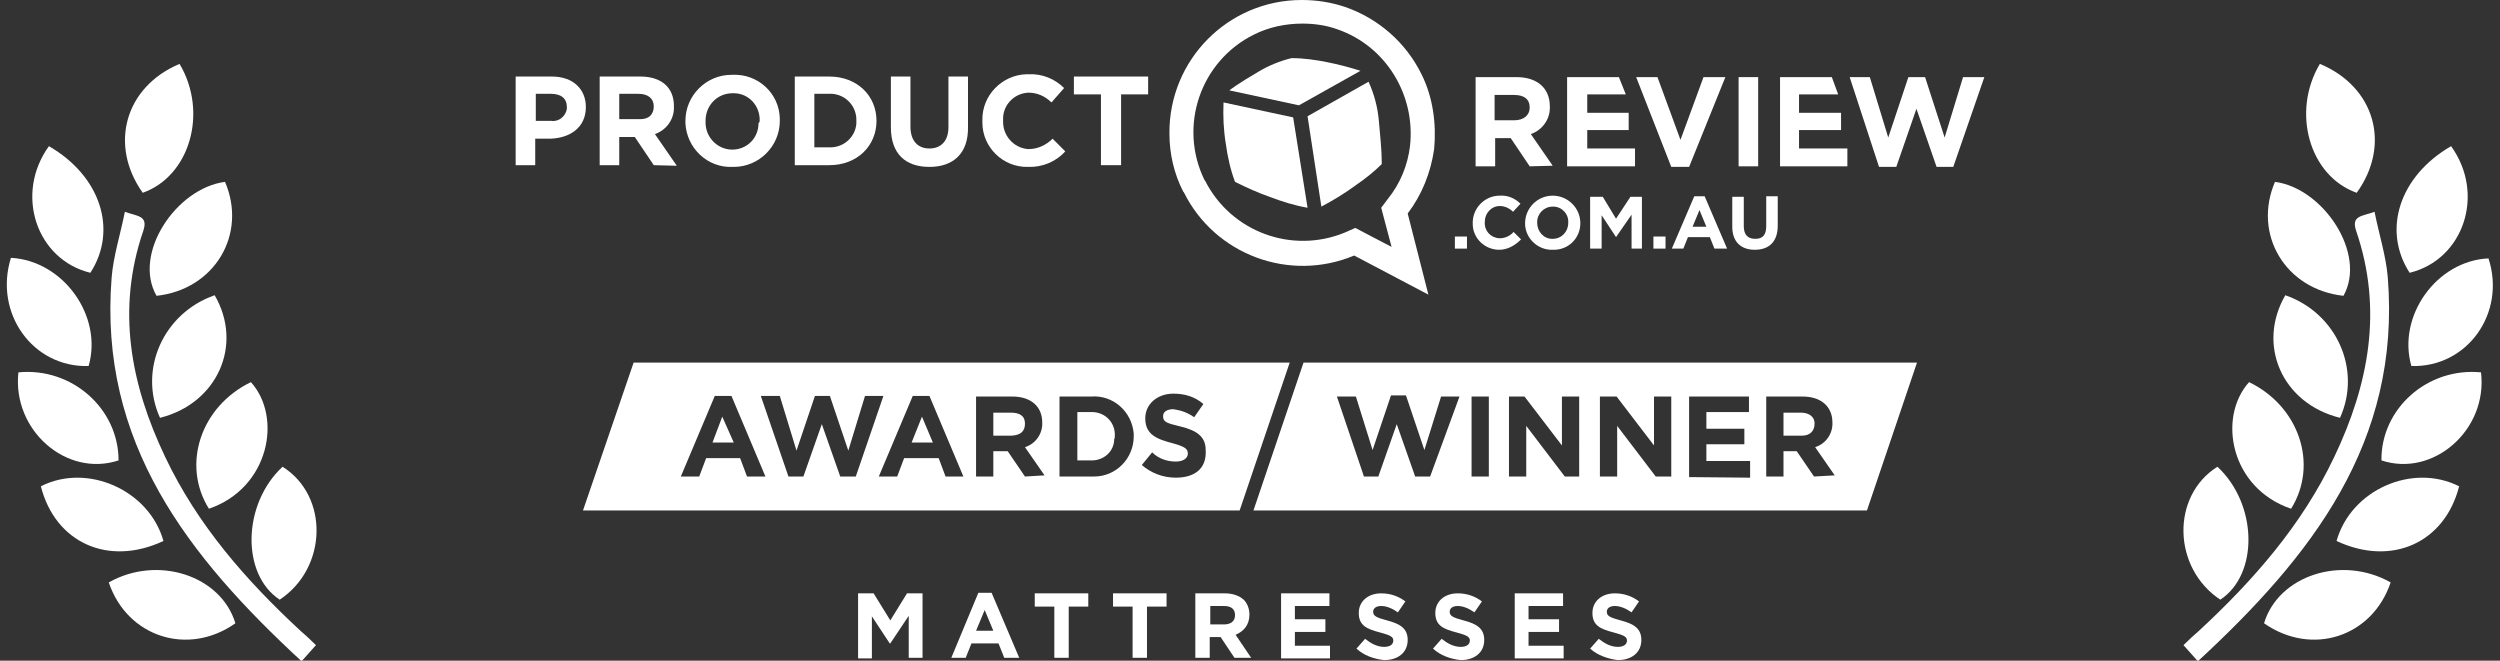
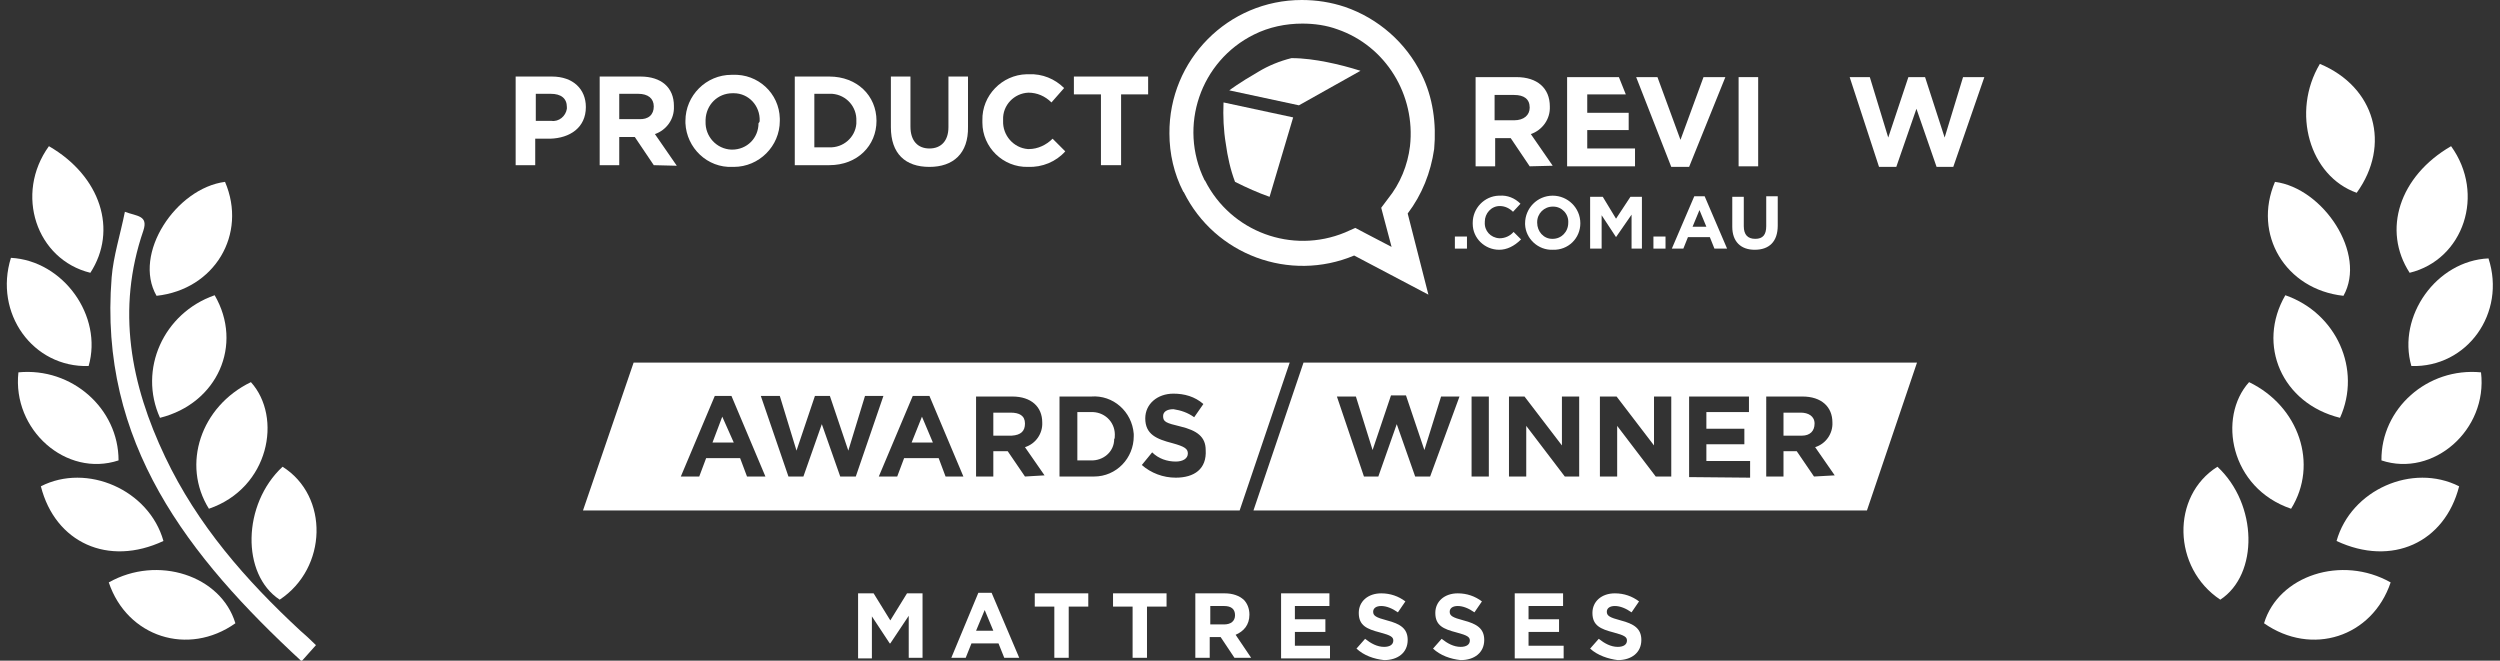
<svg xmlns="http://www.w3.org/2000/svg" version="1.1" id="Layer_1" x="0px" y="0px" viewBox="0 0 434.4 114.8" style="enable-background:new 0 0 434.4 114.8;" xml:space="preserve">
  <rect x="0" y="0" width="434.4" height="114.8" fill="#333333" stroke="none" />
  <style type="text/css">
	.st0{fill:#FFFFFF;}
</style>
  <g>
    <g>
      <path class="st0" d="M189.9,71.6c-0.1,0-0.3,0-0.4,0h-2.3V80h2.3c2.2,0.1,4.1-1.5,4.1-3.7c0.1-0.1,0.1-0.3,0.1-0.4    C193.9,73.6,192.2,71.7,189.9,71.6z" />
      <polygon class="st0" points="158.4,76.9 162.1,76.9 160.2,72.4   " />
      <path class="st0" d="M110.1,63l-8.8,25.7h114.1l8.7-25.7C224.1,63,110.1,63,110.1,63z M129.8,82.8l-1.2-3.2h-5.9l-1.2,3.2h-3.2    l5.9-14h2.9l5.9,14H129.8z M146,82.8l-3.2-9.1l-3.2,9.1H137l-4.8-14h3.3l2.9,9.5l3.2-9.5h2.6l3.2,9.5l2.9-9.5h3.2l-4.8,14H146z     M164.3,82.8l-1.2-3.2h-6l-1.2,3.2h-3.2l5.9-14h2.9l5.9,14H164.3z M178.1,82.8l-3-4.4h-2.5v4.4h-3V68.9h6.3c3.3,0,5.2,1.8,5.2,4.5    c0.1,1.9-1.1,3.7-3,4.3l3.4,4.9L178.1,82.8z M197,75.8c0,3.8-3,7-6.9,7c-0.4,0-0.4,0-0.5,0h-5.5V68.9h5.5c3.8-0.3,7.1,2.6,7.4,6.5    C197,75.5,197,75.7,197,75.8z M204.3,83c-2.2,0-4.3-0.8-5.9-2.2l1.8-2.2c1.1,1.1,2.6,1.6,4.1,1.6c1.2,0,2.1-0.5,2.1-1.4    c0-0.8-0.5-1.2-2.7-1.8c-2.7-0.7-4.7-1.5-4.7-4.3c0-2.5,2.1-4.3,4.9-4.3c1.9,0,3.7,0.5,5.2,1.8l-1.6,2.3c-1.1-0.8-2.3-1.2-3.6-1.4    c-1.2,0-1.8,0.5-1.8,1.2c0,1,0.5,1.2,3,1.8c2.9,0.7,4.4,1.8,4.4,4.1C209.7,81.5,207.5,83,204.3,83z" />
      <path class="st0" d="M175.6,71.7h-3v4h3.2c1.6-0.1,2.3-0.8,2.3-2.1C178.1,72.2,177.1,71.7,175.6,71.7z" />
      <path class="st0" d="M226.5,63l-8.7,25.7h106.6l8.7-25.7C333.1,63,226.5,63,226.5,63z M248.5,82.8h-2.6l-3.2-9.1l-3.2,9.1H237    l-4.7-13.9h3.3l2.9,9.3l3.2-9.5h2.6l3.2,9.5l2.9-9.3h3.2L248.5,82.8z M258.7,82.8h-3V68.9h3V82.8z M274.4,82.8h-2.5l-6.7-8.8v8.8    h-3V68.9h2.7l6.5,8.5v-8.5h3V82.8z M290.3,82.8h-2.6L281,74v8.8h-3V68.9h2.9l6.5,8.5v-8.5h3v13.9H290.3z M304.1,83l-10.6-0.1v-14    h10.4v2.7h-7.4v2.9h6.6v2.7h-6.6v2.9h7.6V83z M315.2,82.8l-3-4.4h-2.3v4.4h-3V68.9h6.3c3.3,0,5.2,1.8,5.2,4.5    c0.1,1.9-1.1,3.7-3,4.3l3.4,4.9L315.2,82.8z" />
      <path class="st0" d="M312.9,71.7h-3v4h3.2c1.4,0,2.2-0.8,2.2-2.1S314.2,71.7,312.9,71.7z" />
      <g>
        <g id="_.COM.AU_2_">
          <g>
            <g>
              <g>
                <rect x="252.8" y="41.1" class="st0" width="2.1" height="2.1" />
              </g>
            </g>
          </g>
          <g>
            <g>
              <g>
                <path class="st0" d="M260.5,43.4c-2.5,0-4.6-2-4.6-4.5c0-0.1,0-0.1,0-0.2l0,0c0-2.5,2-4.6,4.5-4.7c0.1,0,0.1,0,0.2,0         c1.3-0.1,2.6,0.4,3.6,1.4l-1.3,1.4c-0.6-0.6-1.4-1-2.3-1c-1.5,0-2.6,1.3-2.6,2.7v0.1l0,0c-0.1,1.5,1,2.7,2.5,2.8h0.1         c0.9,0,1.8-0.4,2.4-1.1l1.3,1.3C263.1,42.8,261.8,43.4,260.5,43.4" />
              </g>
            </g>
          </g>
          <g>
            <g>
              <g>
                <path class="st0" d="M269.8,43.4c-2.5,0.1-4.7-1.9-4.8-4.4c0-0.1,0-0.1,0-0.2l0,0c0-2.6,2.1-4.8,4.8-4.8         c2.6,0,4.8,2.1,4.8,4.8l0,0C274.6,41.4,272.5,43.5,269.8,43.4C270,43.4,269.8,43.4,269.8,43.4 M272.5,38.7         c0.1-1.5-1.1-2.8-2.6-2.8h-0.1c-1.5,0-2.7,1.2-2.7,2.7v0.1l0,0c0,1.5,1.1,2.8,2.6,2.8h0.1C271.3,41.5,272.5,40.3,272.5,38.7         C272.5,38.8,272.5,38.8,272.5,38.7L272.5,38.7z" />
              </g>
            </g>
          </g>
          <g>
            <g>
              <g>
                <polygon class="st0" points="283.5,43.2 283.5,37.3 280.8,41.2 280.8,41.2 278.3,37.4 278.3,43.2 276.3,43.2 276.3,34.2          278.5,34.2 280.8,38 283.3,34.2 285.3,34.2 285.3,43.2        " />
              </g>
            </g>
          </g>
          <g>
            <g>
              <g>
                <rect x="287.3" y="41.1" class="st0" width="2.1" height="2.1" />
              </g>
            </g>
          </g>
          <g>
            <g>
              <g>
                <path class="st0" d="M297.9,43.2l-0.8-2h-3.8l-0.8,2h-2l3.9-9.1h1.8l3.9,9.1C300.1,43.2,297.9,43.2,297.9,43.2z M295.3,36.5         l-1.2,2.9h2.4L295.3,36.5z" />
              </g>
            </g>
          </g>
          <g>
            <g>
              <g>
                <path class="st0" d="M304.9,43.4c-2.4,0-3.9-1.4-3.9-4v-5.2h2v5.1c0,1.5,0.7,2.2,2,2.2s1.9-0.7,1.9-2.2v-5.2h2v5.1         C308.9,42,307.4,43.4,304.9,43.4" />
              </g>
            </g>
          </g>
        </g>
        <g>
          <g>
            <g>
              <path class="st0" d="M247,12.9c-2.7-5.5-7.5-9.7-13.3-11.7c-2.4-0.8-4.9-1.2-7.5-1.2l0,0c-12.8,0-23.1,10.4-23,23.2        c0,3.5,0.8,7,2.4,10.1l0.1,0.1c5.4,10.9,18.4,15.7,29.6,11l12.9,6.8l-3.6-14.1c2.5-3.3,4-7.1,4.6-11.2        C249.6,21.5,249,16.9,247,12.9z M245,25.4c-0.4,3.3-1.7,6.5-3.8,9.1l-1.2,1.6l0.5,1.9l1.3,4.9l-4.6-2.4l-1.7-0.9l-1.8,0.8        c-9.2,3.8-19.8-0.1-24.3-9l-0.1-0.1c-4.6-9.4-0.7-20.7,8.6-25.3c2.6-1.3,5.5-1.9,8.4-1.9l0,0c2.1,0,4.2,0.3,6.1,1        C240.8,8,246,16.5,245,25.4L245,25.4z" />
            </g>
          </g>
        </g>
        <g>
          <g>
            <g>
-               <path class="st0" d="M224.7,20.4l-12.1-2.6c-0.1,2.4,0,4.8,0.4,7.2c0.3,2.2,0.8,4.5,1.6,6.6c2,1,4,1.9,6,2.6        c2.1,0.8,4.3,1.5,6.6,1.9L224.7,20.4z" />
-             </g>
-           </g>
-         </g>
-         <g>
-           <g>
-             <g>
-               <path class="st0" d="M239.6,21.1c-0.2-2.4-0.8-4.7-1.8-6.9l-10.6,6l2.4,15.7c2.1-1.1,4.2-2.4,6.1-3.8c1.6-1.1,3.1-2.3,4.4-3.6        C240.1,26,239.8,23.5,239.6,21.1" />
-             </g>
+               <path class="st0" d="M224.7,20.4l-12.1-2.6c-0.1,2.4,0,4.8,0.4,7.2c0.3,2.2,0.8,4.5,1.6,6.6c2,1,4,1.9,6,2.6        L224.7,20.4z" />
+             </g>
+           </g>
+         </g>
+         <g>
+           <g>
+             <g>
+               </g>
          </g>
        </g>
        <g>
          <g>
            <g>
              <path class="st0" d="M236.4,12.3c-1.9-0.6-3.8-1.1-5.8-1.5s-4.1-0.7-6.2-0.7c-2,0.5-4,1.3-5.8,2.4c-3.3,1.9-5,3.2-5,3.2        l12.1,2.6L236.4,12.3z" />
            </g>
          </g>
        </g>
        <g id="PRODUCTREVIEW_2_">
          <g>
            <g>
              <g>
                <polygon class="st0" points="339.4,29 336.5,29 333,18.9 329.5,29 326.5,29 321.4,13.4 324.9,13.4 328.1,23.9 331.6,13.4          334.5,13.4 337.9,23.9 341.1,13.4 344.8,13.4        " />
              </g>
            </g>
          </g>
          <g>
            <g>
              <g>
-                 <polygon class="st0" points="312.6,22.6 319.9,22.6 319.9,19.6 312.6,19.6 312.6,16.4 319.4,16.4 318.3,13.4 309.3,13.4          309.3,28.9 321,28.9 321,25.8 312.6,25.8        " />
-               </g>
+                 </g>
            </g>
          </g>
          <g>
            <g>
              <g>
                <rect x="302.1" y="13.4" class="st0" width="3.4" height="15.5" />
              </g>
            </g>
          </g>
          <g>
            <g>
              <g>
                <polygon class="st0" points="293.5,29 290.4,29 284.3,13.4 288,13.4 292,24.3 296,13.4 299.8,13.4        " />
              </g>
            </g>
          </g>
          <g>
            <g>
              <g>
                <polygon class="st0" points="275.8,22.6 283,22.6 283,19.6 275.8,19.6 275.8,16.4 282.5,16.4 281.3,13.4 272.3,13.4          272.3,28.9 284.1,28.9 284.1,25.8 275.8,25.8        " />
              </g>
            </g>
          </g>
          <g>
            <g>
              <g>
                <path class="st0" d="M265.8,28.9l-3.3-4.9h-2.7v4.9h-3.4V13.4h7.1c3.6,0,5.8,1.9,5.8,5.1l0,0c0.1,2.2-1.3,4.1-3.3,4.8         l3.8,5.5L265.8,28.9z M265.8,18.7c0-1.5-1-2.2-2.7-2.2h-3.4v4.4h3.4C264.8,20.9,265.8,20,265.8,18.7L265.8,18.7z" />
              </g>
            </g>
          </g>
          <g>
            <g>
              <g>
                <polygon class="st0" points="194.8,16.4 194.8,28.7 191.3,28.7 191.3,16.4 186.6,16.4 186.6,13.3 199.5,13.3 199.5,16.4                 " />
              </g>
            </g>
          </g>
          <g>
            <g>
              <g>
                <path class="st0" d="M178.6,29c-4.3,0.1-7.9-3.4-7.9-7.7c0-0.1,0-0.2,0-0.3v-0.1c-0.1-4.3,3.4-7.9,7.7-8c0.1,0,0.2,0,0.4,0         c2.3-0.1,4.5,0.8,6.1,2.4l-2.2,2.5c-1.1-1.1-2.5-1.7-4-1.7c-2.5,0.1-4.5,2.2-4.4,4.7c0,0.1,0,0.1,0,0.2l0,0         c-0.1,2.5,1.8,4.7,4.3,4.9c0.1,0,0.1,0,0.2,0c1.5,0,3-0.7,4.1-1.8l2.2,2.2C183.5,28.1,181.1,29.1,178.6,29" />
              </g>
            </g>
          </g>
          <g>
            <g>
              <g>
                <path class="st0" d="M161.5,29c-4.2,0-6.7-2.3-6.7-6.9v-8.8h3.4V22c0,2.5,1.3,3.8,3.3,3.8s3.3-1.3,3.3-3.7v-8.8h3.4V22         C168.3,26.7,165.6,29,161.5,29" />
              </g>
            </g>
          </g>
          <g>
            <g>
              <g>
                <path class="st0" d="M144.1,28.7h-6V13.3h6c4.8,0,8.2,3.3,8.2,7.7l0,0C152.3,25.3,149,28.7,144.1,28.7 M148.8,21         c0.1-2.4-1.7-4.5-4.2-4.7c-0.2,0-0.3,0-0.5,0h-2.6v9.3h2.6c2.4,0.1,4.5-1.7,4.7-4.1C148.8,21.3,148.8,21.2,148.8,21z" />
              </g>
            </g>
          </g>
          <g>
            <g>
              <g>
                <path class="st0" d="M127.3,29c-4.4,0.2-8-3.3-8.2-7.6c0-0.1,0-0.3,0-0.4l0,0c0-4.4,3.6-8,8-8c0.1,0,0.2,0,0.2,0         c4.4-0.2,8.1,3.2,8.2,7.6c0,0.1,0,0.3,0,0.4l0,0c0,4.4-3.6,8-8,8C127.5,29,127.5,29,127.3,29 M132,21         c0.1-2.6-1.9-4.8-4.5-4.8c-0.1,0-0.1,0-0.2,0c-2.6,0-4.6,2-4.7,4.6c0,0.1,0,0.2,0,0.3l0,0c-0.1,2.6,1.9,4.8,4.5,4.9h0.1         c2.6,0,4.6-2,4.6-4.6C132,21.2,132,21.1,132,21L132,21z" />
              </g>
            </g>
          </g>
          <g>
            <g>
              <g>
                <path class="st0" d="M113.6,28.7l-3.3-4.9h-2.7v4.9h-3.4V13.3h7.1c3.6,0,5.8,1.9,5.8,5.1v0.1c0.1,2.2-1.3,4.1-3.3,4.8         l3.8,5.5L113.6,28.7L113.6,28.7z M113.6,18.5c0-1.4-1-2.2-2.7-2.2h-3.3v4.4h3.4C112.7,20.8,113.6,19.9,113.6,18.5L113.6,18.5         z" />
              </g>
            </g>
          </g>
          <g>
            <g>
              <g>
                <path class="st0" d="M95.6,24.1H93v4.6h-3.4V13.3h6.3c3.7,0,5.9,2.2,5.9,5.3l0,0C101.8,22.2,99,24,95.6,24.1 M98.5,18.6         c0-1.5-1-2.3-2.8-2.3h-2.6V21h2.7c1.3,0.2,2.5-0.8,2.7-2.1C98.5,18.8,98.5,18.8,98.5,18.6L98.5,18.6z" />
              </g>
            </g>
          </g>
        </g>
      </g>
      <g>
        <g>
          <g>
            <g>
              <path class="st0" d="M149.1,103.1h2.7l2.9,4.7l2.9-4.7h2.7v11.2h-2.4V107l-3.2,4.8h-0.1l-3.1-4.7v7.3h-2.4L149.1,103.1        L149.1,103.1z" />
            </g>
          </g>
        </g>
        <g>
          <g>
            <g>
              <path class="st0" d="M170,103h2.3l4.8,11.3h-2.6l-1-2.5h-4.7l-1,2.5h-2.5L170,103z M172.6,109.6l-1.5-3.6l-1.5,3.6H172.6z" />
            </g>
          </g>
        </g>
        <g>
          <g>
            <g>
              <path class="st0" d="M183.2,105.4h-3.4v-2.3h9.3v2.3h-3.4v8.9h-2.5L183.2,105.4L183.2,105.4z" />
            </g>
          </g>
        </g>
        <g>
          <g>
            <g>
              <path class="st0" d="M196.8,105.4h-3.4v-2.3h9.3v2.3h-3.4v8.9h-2.5L196.8,105.4L196.8,105.4z" />
            </g>
          </g>
        </g>
        <g>
          <g>
            <g>
              <path class="st0" d="M207.7,103.1h5.1c1.4,0,2.5,0.4,3.3,1.1c0.6,0.6,1,1.5,1,2.6l0,0c0,1.8-1,2.9-2.4,3.5l2.7,4h-2.9        l-2.4-3.6h-1.9v3.6h-2.5L207.7,103.1L207.7,103.1z M212.7,108.5c1.2,0,1.9-0.6,1.9-1.6l0,0c0-1.1-0.7-1.6-1.9-1.6h-2.4v3.2        H212.7L212.7,108.5z" />
            </g>
          </g>
        </g>
        <g>
          <g>
            <g>
              <path class="st0" d="M222.5,103.1h8.5v2.2h-6v2.3h5.3v2.2H225v2.4h6.1v2.2h-8.5v-11.3C222.6,103.1,222.5,103.1,222.5,103.1z" />
            </g>
          </g>
        </g>
        <g>
          <g>
            <g>
              <path class="st0" d="M235.7,112.7l1.5-1.7c1,0.8,2.1,1.4,3.3,1.4c1,0,1.6-0.4,1.6-1.1l0,0c0-0.6-0.4-0.9-2.3-1.4        c-2.3-0.6-3.7-1.2-3.7-3.4l0,0c0-2,1.6-3.4,3.9-3.4c1.6,0,3,0.5,4.2,1.4l-1.3,1.9c-1-0.7-2-1.1-2.9-1.1s-1.4,0.4-1.4,1l0,0        c0,0.7,0.5,1,2.4,1.5c2.3,0.6,3.6,1.4,3.6,3.4l0,0c0,2.2-1.7,3.5-4.1,3.5C238.7,114.5,237,113.9,235.7,112.7z" />
            </g>
          </g>
        </g>
        <g>
          <g>
            <g>
              <path class="st0" d="M249,112.7l1.5-1.7c1,0.8,2.1,1.4,3.3,1.4c1,0,1.6-0.4,1.6-1.1l0,0c0-0.6-0.4-0.9-2.3-1.4        c-2.3-0.6-3.7-1.2-3.7-3.4l0,0c0-2,1.6-3.4,3.9-3.4c1.6,0,3,0.5,4.2,1.4l-1.3,1.9c-1-0.7-2-1.1-2.9-1.1s-1.4,0.4-1.4,1l0,0        c0,0.7,0.5,1,2.4,1.5c2.3,0.6,3.6,1.4,3.6,3.4l0,0c0,2.2-1.7,3.5-4.1,3.5C252,114.5,250.3,113.9,249,112.7z" />
            </g>
          </g>
        </g>
        <g>
          <g>
            <g>
              <path class="st0" d="M263.1,103.1h8.5v2.2h-6v2.3h5.3v2.2h-5.3v2.4h6.1v2.2h-8.5v-11.3C263.2,103.1,263.1,103.1,263.1,103.1z" />
            </g>
          </g>
        </g>
        <g>
          <g>
            <g>
              <path class="st0" d="M276.3,112.7l1.5-1.7c1,0.8,2.1,1.4,3.3,1.4c1,0,1.6-0.4,1.6-1.1l0,0c0-0.6-0.4-0.9-2.3-1.4        c-2.3-0.6-3.7-1.2-3.7-3.4l0,0c0-2,1.6-3.4,3.9-3.4c1.6,0,3,0.5,4.2,1.4l-1.3,1.9c-1-0.7-2-1.1-2.9-1.1s-1.4,0.4-1.4,1l0,0        c0,0.7,0.5,1,2.4,1.5c2.3,0.6,3.6,1.4,3.6,3.4l0,0c0,2.2-1.7,3.5-4.1,3.5C279.5,114.5,277.6,113.9,276.3,112.7z" />
            </g>
          </g>
        </g>
      </g>
    </g>
    <polygon class="st0" points="123.8,76.9 127.5,76.9 125.5,72.4  " />
  </g>
  <g>
    <g>
      <path class="st0" d="M54.9,112.1c-0.9,1-1.5,1.7-2.5,2.8c-19.7-18.2-35.3-38-33-66.7c0.3-3.7,1.5-7.4,2.3-11.4    c2.1,0.8,4.1,0.6,3.2,3.3c-4.7,13.7-2.2,26.7,3.8,39.3c5.6,11.8,14,21.4,23.5,30.2C53,110.3,53.8,111,54.9,112.1z" />
      <path class="st0" d="M15.4,63.6C5.7,63.9-1.1,54.4,1.9,44.8C11,45.3,17.9,54.9,15.4,63.6z" />
      <path class="st0" d="M36.3,88.4c-4.8-7.7-1.4-17.8,7.3-22C49.1,72.5,46.8,84.8,36.3,88.4z" />
      <path class="st0" d="M28.4,94c-9.6,4.5-18.8,0.3-21.3-9.5C15.1,80.4,25.9,85.1,28.4,94z" />
      <path class="st0" d="M39.1,31.6c3.9,9.1-1.8,18.7-11.9,19.8C23,44.1,30.6,32.7,39.1,31.6z" />
      <path class="st0" d="M48.6,104.2c-6.7-4.4-6.5-16.6,0.5-23.1C57.2,86.2,56.9,98.7,48.6,104.2z" />
      <path class="st0" d="M18.9,101.2c8.5-4.8,19.5-1.2,22,7.1C32.7,114.1,22.1,110.7,18.9,101.2z" />
      <path class="st0" d="M3.2,64.7C12.5,63.8,20.6,71,20.6,80C11.5,83,2.1,74.7,3.2,64.7z" />
-       <path class="st0" d="M31.2,11.1c5,8.4,1.8,19.5-6.4,22.4C18.9,25.2,21.7,15.1,31.2,11.1z" />
      <path class="st0" d="M27.8,72.6c-3.8-8.4,0.6-18.2,9.5-21.3C42.3,59.9,37.8,70.1,27.8,72.6z" />
      <path class="st0" d="M8.5,25.4c9,5.2,12,14.6,7.2,22C6.3,45.1,2.5,33.7,8.5,25.4z" />
    </g>
    <g>
-       <path class="st0" d="M379.4,112.1c0.9,1,1.5,1.7,2.5,2.8c19.7-18.2,35.3-38,33-66.7c-0.3-3.7-1.5-7.4-2.3-11.4    c-2.1,0.8-4.1,0.6-3.2,3.3c4.7,13.7,2.2,26.7-3.8,39.3c-5.6,11.8-14,21.4-23.5,30.2C381.3,110.3,380.5,111,379.4,112.1z" />
      <path class="st0" d="M419,63.6c9.7,0.3,16.5-9.2,13.4-18.7C423.4,45.3,416.5,54.9,419,63.6z" />
      <path class="st0" d="M398.1,88.4c4.8-7.7,1.4-17.8-7.3-22C385.3,72.5,387.5,84.8,398.1,88.4z" />
      <path class="st0" d="M406,94c9.6,4.5,18.8,0.3,21.3-9.5C419.2,80.4,408.5,85.1,406,94z" />
      <path class="st0" d="M395.3,31.6c-3.9,9.1,1.8,18.7,11.9,19.8C411.3,44.1,403.7,32.7,395.3,31.6z" />
      <path class="st0" d="M385.8,104.2c6.7-4.4,6.5-16.6-0.5-23.1C377.2,86.2,377.5,98.7,385.8,104.2z" />
      <path class="st0" d="M415.4,101.2c-8.5-4.8-19.5-1.2-22,7.1C401.7,114.1,412.2,110.7,415.4,101.2z" />
      <path class="st0" d="M431.1,64.7c-9.3-0.9-17.4,6.3-17.3,15.3C422.8,83,432.3,74.7,431.1,64.7z" />
      <path class="st0" d="M403.1,11.1c-5,8.4-1.8,19.5,6.4,22.4C415.5,25.2,412.7,15.1,403.1,11.1z" />
      <path class="st0" d="M406.6,72.6c3.8-8.4-0.6-18.2-9.5-21.3C392.1,59.9,396.5,70.1,406.6,72.6z" />
      <path class="st0" d="M425.9,25.4c-9,5.2-12,14.6-7.2,22C428.1,45.1,431.9,33.7,425.9,25.4z" />
    </g>
  </g>
</svg>